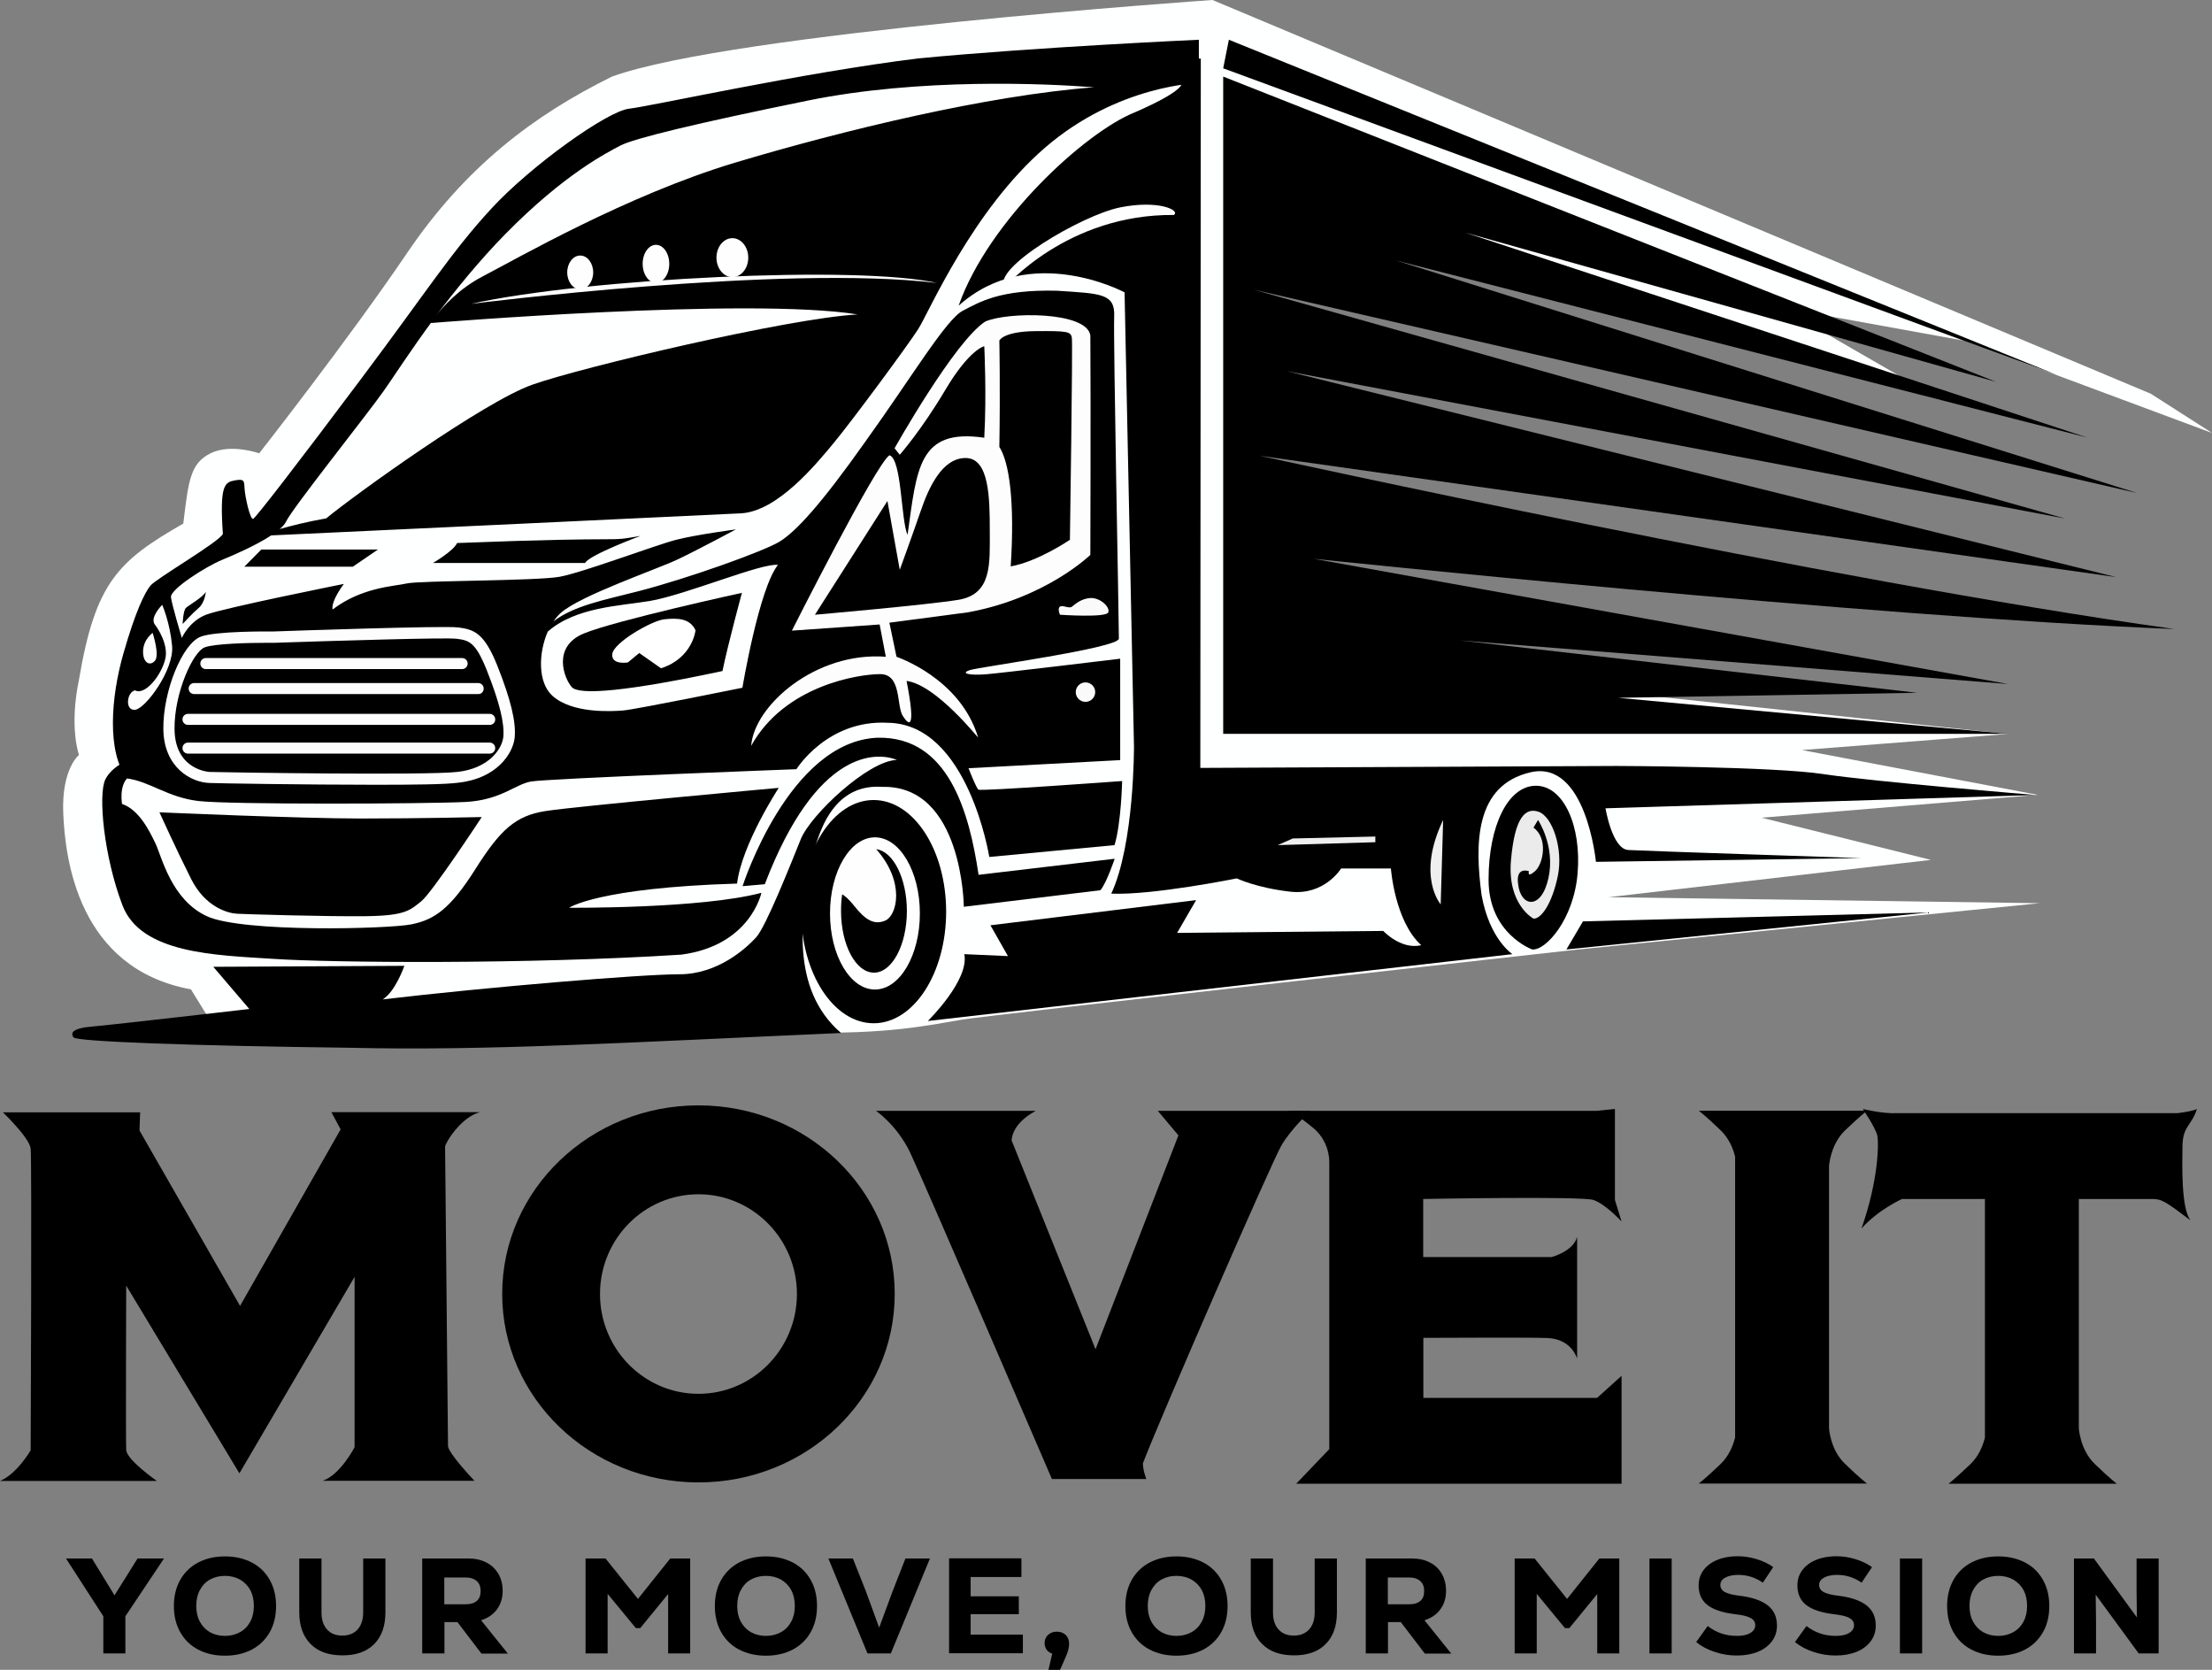
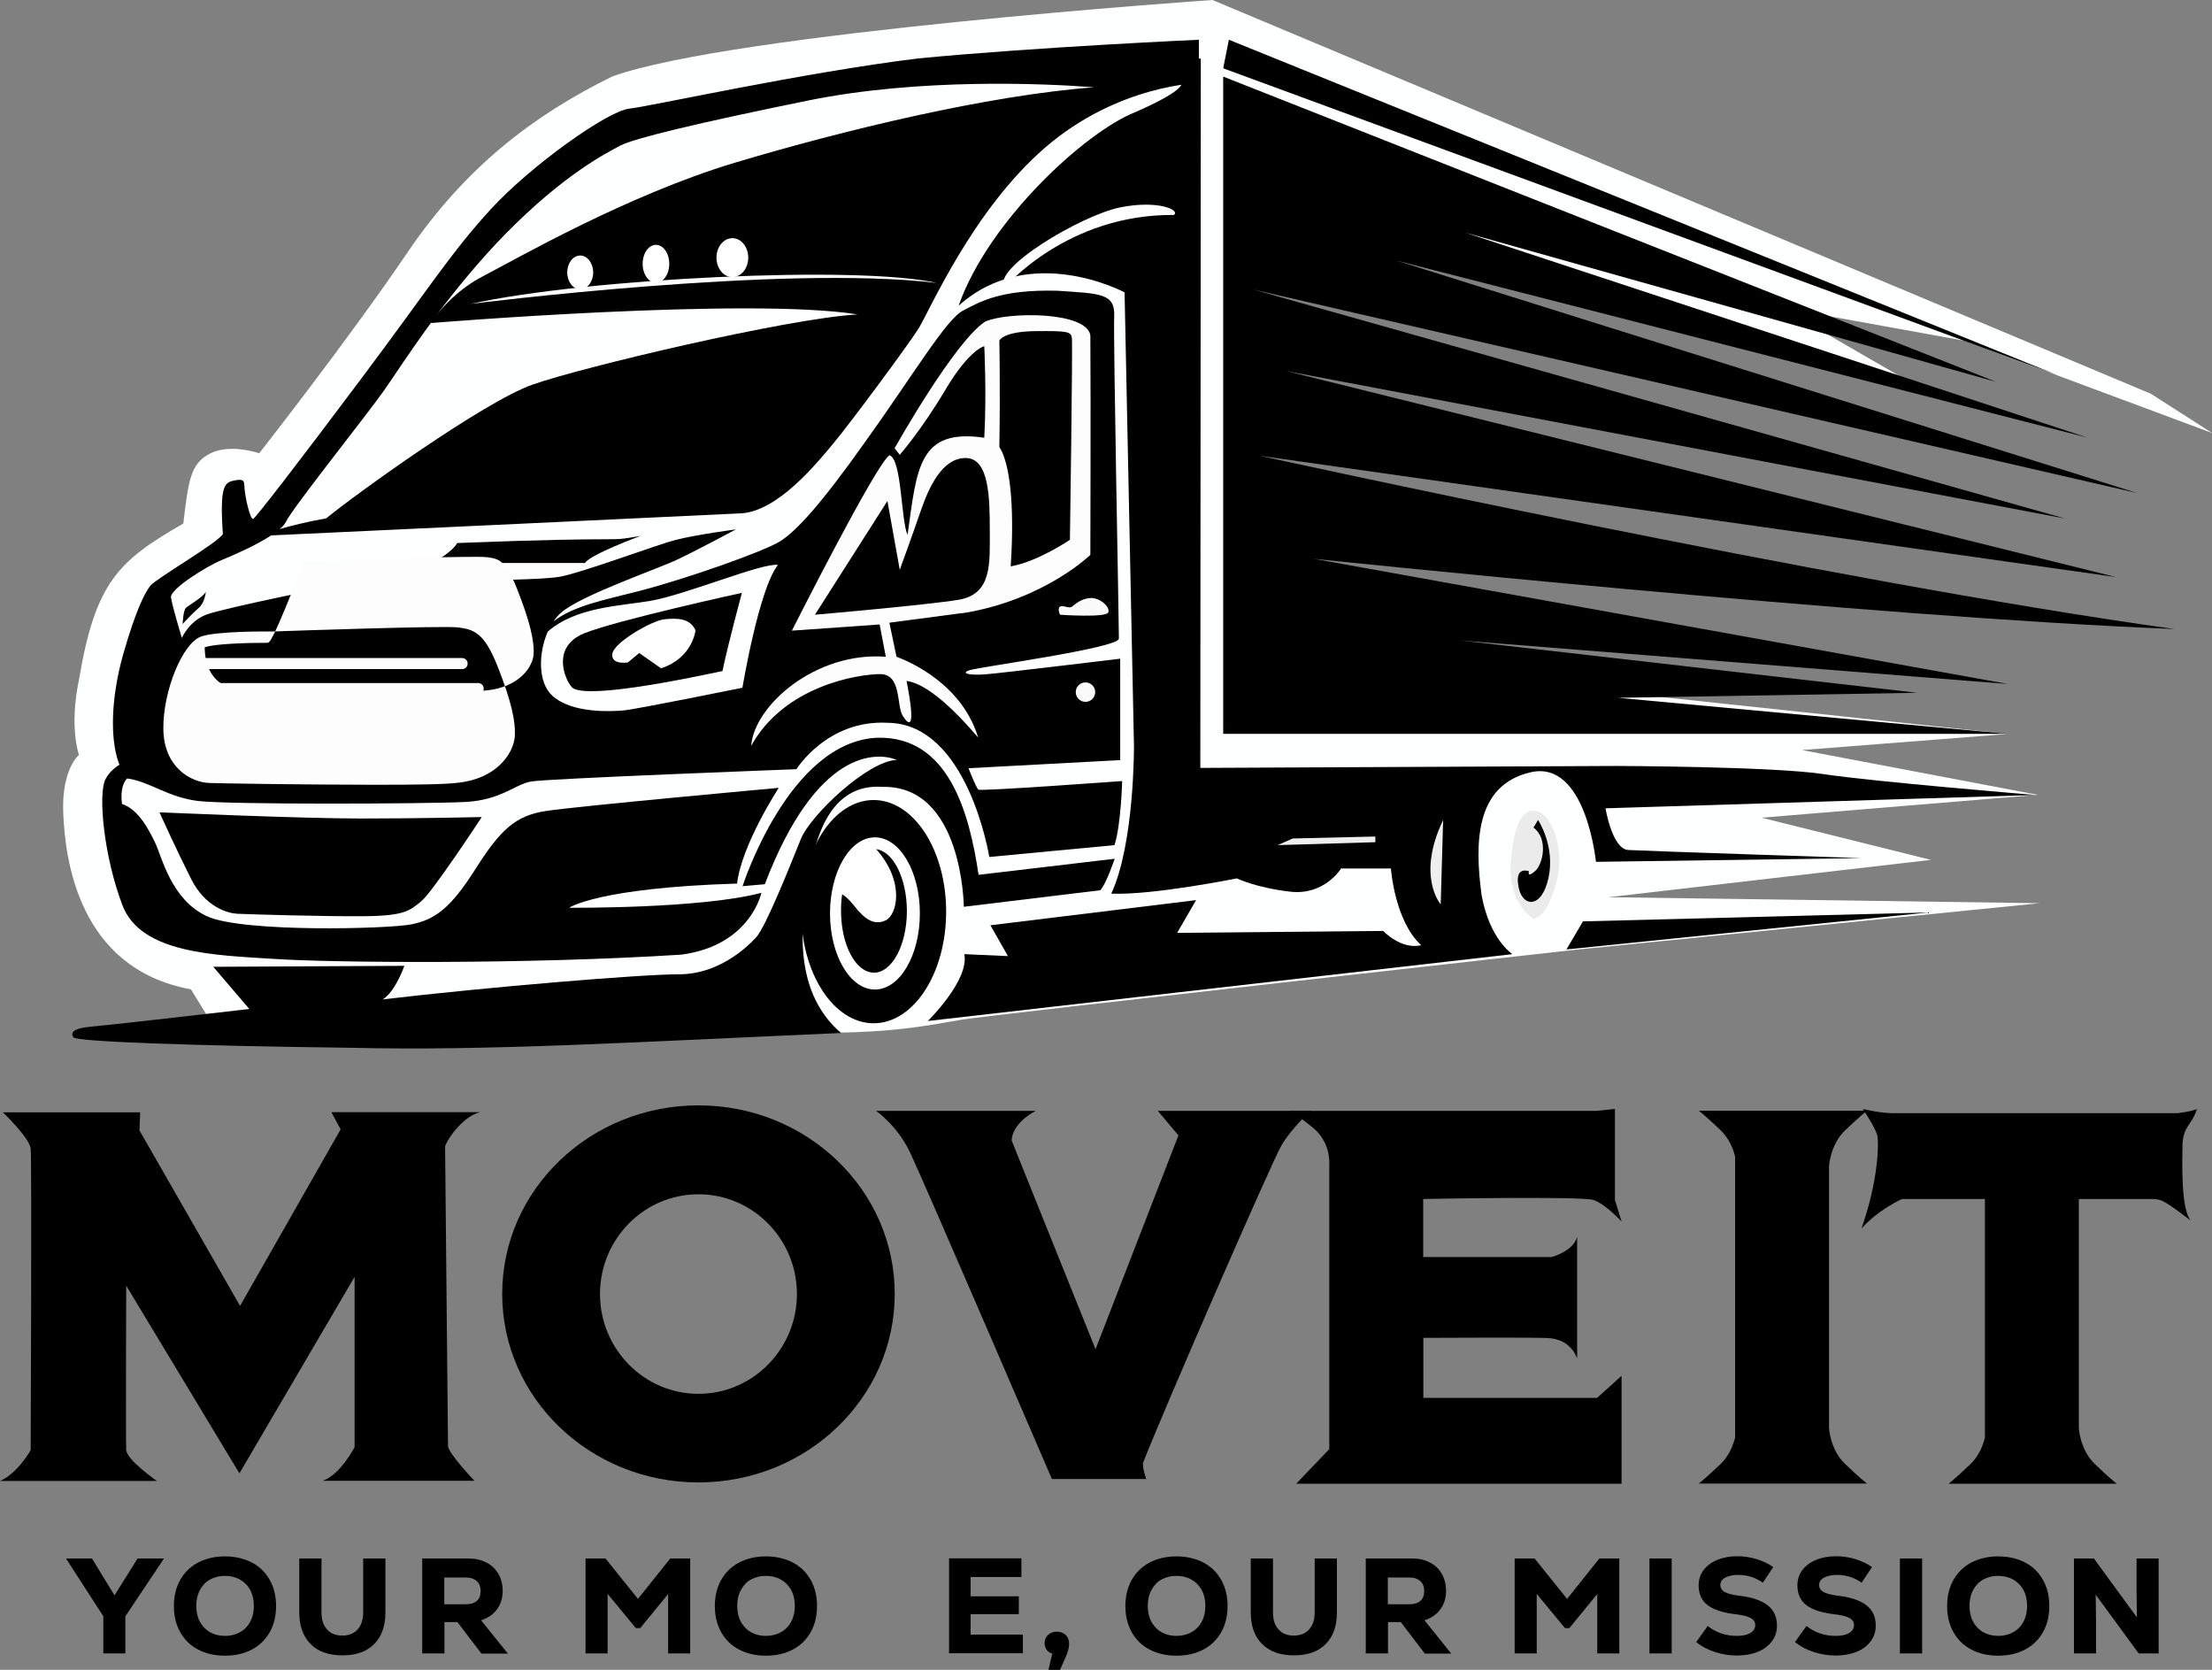
<svg xmlns="http://www.w3.org/2000/svg" version="1.1" id="Layer_1" x="0px" y="0px" viewBox="0 0 1363.7 1029.2" style="enable-background:new 0 0 1363.7 1029.2;" xml:space="preserve">
  <rect x="0" y="0" width="1363.7" height="1029.2" fill="#808080" stroke="none" />
  <style type="text/css">
	.st0{fill:#FEFFFF;}
	.st1{fill:#EBEBEB;}
	.st2{fill:#EFEFEF;}
	.st3{fill:#FDFDFD;}
	.st4{fill:#FEFEFE;}
	.st5{fill:#FAFAFA;}
	.st6{fill:#FFFFFF;}
</style>
  <g>
    <path class="st0" d="M747.5,0c0,0-296.1,20.3-370.2,47.2c-48.3,23.8-90.4,55.7-126.3,108.7s-91.2,123.5-91.2,123.5s-17.5-6.2-30,0   c-12.5,6.2-13.6,16.8-16.8,43.3c-40.1,23-54.2,36.2-64.3,96.2c-6.2,29.6,0,46.4,0,46.4s-10.9,8.6-9.7,36.2   c1.2,27.7,9,95.5,78.7,108.3c11.3,18.3,11.3,18.3,11.3,18.3s58.6,15.2,103.2,13.7s203.7-7.4,259.4-5.6s83.3-4.8,101.8-7.8   c18.6-3,378.7-43.1,378.7-43.1l285.4-28.6L991.6,553l198.8-23l-104.4-26l170.2-14.1l-145.3-27.6l126.8-9.9L767,402.2l1.2-271.2   l428.4,115.5l-98.7-57l113.1,20.5l152.8,56.9l-37.8-24.2L747.5,0z" />
    <ellipse cx="538.6" cy="561.9" rx="44.7" ry="68.8" />
    <polygon points="757.6,24.5 1268.1,231.1 754.1,42.1  " />
    <path d="M754.1,47.2l476.6,188.2l-327.3-92l383.4,126.3L860.5,160.5l457.1,143.4L772.8,178.5l500.3,141.1L793,228.7l511.6,127   l-528-74.8c0,0,352.3,77.5,563.9,106.8c-187.8-7.4-530.7-43.3-530.7-43.3l428.2,77.2l-338.2-26.9l282.1,32.3l-184.3,3.1l240,22.2   H754.1V47.2z" />
    <polygon points="1188.9,562.4 965.7,585.2 975.9,567.9  " />
    <path d="M932.4,588.1L572,629.3c0,0,25.7-25.1,22.5-41.2c26.9,1.2,26.9,1.2,26.9,1.2l-10.8-19l126.8-15.5L725.7,575l127.1-1.2   c0,0,10.8,11.7,23.4,8.8c-16.4-14.9-18.7-47.3-18.7-47.3h-30.7c0,0-10.2,16.7-31.3,14.3s-33-8.2-33-8.2s-52,10.5-77.4,9.4   c14.3-30.7,14-90.9,14-90.9l-5.8-279.7c0,0-58.2-31.3-102.3,8.2c18.4-52.3,78-107,108.7-119.2c28.3-12.3,28.6-17,28.6-17l0.3-16.1   h11.7l-0.3,437.2l256.6-1.2c0,0,96.4,0.3,127.4,5c31,4.7,130.9,12.9,130.9,12.9l-265.1,8.2c0,0,4.1,25.1,14,25.7   c9.9,0.6,143.8,5,143.8,5l-163.7,2.3c0,0-6.1-63.1-40.3-55.2s-34.5,43.5-30.2,75.7C918.3,579,932.4,588.1,932.4,588.1z" />
-     <path d="M944.6,585.2c0,0-26.9-9.6-26.9-43c0-33.3,12-57.9,29.2-57.9c17.2,0,28.1,25.1,25.7,53.8   C970.3,566.8,952.8,586.1,944.6,585.2z" />
    <path class="st1" d="M945.4,566.2c0,0-16.2-8.5-13.9-35.7c2.3-27.2,9.1-33,17.2-30.1c8.2,2.9,15.2,22.5,11.7,39.5   C956.9,556.8,950.2,566.5,945.4,566.2z" />
    <path d="M942.6,537c0,0-1.4,4.4,3.7,0c5.1-4.4,8.3-20.2-0.9-26.9c2.8-4.7,2.8-4.7,2.8-4.7s10.8,16.1,6.4,35.9   c-4.4,19.9-17.2,17.8-18.7,3.5C934.4,533.8,942.6,537,942.6,537z" />
    <path class="st2" d="M889.7,505.4l-1.5,52C888.2,557.4,873,540.2,889.7,505.4z" />
    <polygon class="st2" points="847.9,519.1 787.7,520.9 797,516.8 847.9,515.6  " />
    <path d="M678.4,548.7l-84.2,10.2c0,0-0.6-75.1-50.3-73.9c-25.7-1.8-38.6,19.3-44.1,49.1s-13.2,75.1,18.7,102.6   c-131.8,5.8-217.4,11.1-302.5,9.1c-97.6-1.2-168.9-3.8-170.7-6.4c-1.8-2.6-1.2-5.6,11.7-6.7s96.7-10.8,96.7-10.8l-22.2-26   l117.8-0.6c0,0-5.6,16.1-13.4,20.7c64.6-7.6,159.3-15.5,183-15.5s41.2-16.1,47.3-22.8s21.6-45.9,27.5-60.5   c5.8-14.6,41.5-48.5,59.3-48.8c-12.3-5-49.4-7.3-81.5,76.6c-13.7,1.2-13.7,1.2-13.7,1.2s28.6-89.4,83.3-91.5   c43.5-0.9,56.4,45.6,62.2,84.5c83.9-9.9,83.9-9.9,83.9-9.9S682.2,544.3,678.4,548.7z" />
    <path d="M469.4,550.3c0,0-6.7,32.5-49.4,38.1c-95,6.1-216,5-251.6,2.6c-35.7-2.3-81.5-3.2-92.9-33s-15.2-68.4-10.5-77.7   s17.5-13.2,17.5-13.2l2.6,9.4c0,0-12.3,0-9.9,19c10.5,3.5,17,16.7,20.7,24.5c3.8,7.9,9.6,34.5,31.6,44.7   c21.9,10.2,112.2,7.9,126.3,5c14-2.9,23.7-9.4,39.2-33.9c15.5-24.5,24.8-33,43.3-35.9c18.4-2.9,143.8-14.3,143.8-14.3   s-22.8,34.8-25.7,59c-85.9,2.6-103.5,14.9-103.5,14.9S432,560.2,469.4,550.3z" />
    <path d="M137.1,345c6.8-2.8,20.7-8.8,30.1-15c45.9-2.1,269.4-12.6,289.6-13.6c22.5-1.2,46.2-30.1,57.3-43.5   c11.1-13.4,45.3-59.6,52-70.1c6.7-10.5,33.3-73.1,78.3-111.9s94.7-39.7,94.7-39.7V24.5c0,0-100.2,4.5-173,11.5   c-71.6,8.8-164.8,29.5-178.3,31c-13.4,1.5-60.5,35.1-85,61.7c-24.5,26.6-39.5,50.6-79.8,104.3c-40.3,53.8-65.2,85.9-66.9,86.8   c-1.8,0.9-5-13.4-5.3-18.4c-0.3-5,0-6.4-6.1-5.3c-6.1,1.2-9.4,2.6-7.3,33c-2.3,5-41.2,27.5-44.7,31.9c-3.5,4.4-9.1,15.5-16.7,42.1   c-7.6,26.6-10.2,60.5,2.3,76.7c14.2,1.9,24.9,11.6,43.9,13.9c19,2.3,140.6,1.8,164.8,0.6c21.9-1.2,30.4-10.8,40.3-12.6   c9.9-1.8,163.7-7.6,163.7-7.6s19-30.7,56.4-28.6c49.4,0.6,62.5,82.7,62.5,82.7l77.2-7.3c4.1-13.2,4.7-39.5,4.7-39.5   s-87.1,6.4-88.6,5.3c-1.5-1.2-6.1-13.2-6.1-13.2l93.5-5V406c0,0-72.8,8.8-82.7,9.6c-9.9,0.8-16.4-0.5-9.9-2.6   c6.4-2,90.6-13.4,91.8-19.3c0-12-3.5-184.4-2.9-198.7s-8.5-14-35.1-15.8c-35.4-0.9-47.9,7-58.2,12.3s-31.3,40.6-59.9,80.4   c-27.5,38.9-43,55.8-53.2,62c-10.2,6.1-56.1,22.5-86.5,30.4c-21,5.4-40.1,8.9-52.8,18.7c1.4-2,2.9-3.8,4.6-5.3   c12.3-10.8,58.7-26.6,72.2-33c13.4-6.4,35.7-18.4,35.7-18.4s-24.3,3.2-36.8,6.4c-12.6,3.2-57.6,20.2-71.9,22.8   c-14.3,2.6-86.2,2.3-94.1,4.1c-7.9,1.8-27.8,2.3-45.9,16.1c-0.9-5.6,7-15.8,7-15.8s-74.5,14.9-85,19c-10.5,4.1-14.9,14.3-14.9,14.3   s-6.1-20.2-6.7-25.1S127.2,349,137.1,345z M311.6,144.2c36.5-37.1,62.5-50,70.7-54.4c8.2-4.4,46.5-13.7,115.7-27.8   s147-10.5,176.5-8.2c-65.7,5-154,26.3-221.5,46.5c-66.3,19.9-134.7,59.3-155.5,70.1c-14.6,7.6-24.5,18.7-29,24.6   C280.7,178.9,295.3,160.8,311.6,144.2z M176.3,321.6c3.7-8.1,50-66,60.5-81c5.6-7.9,16.1-24.3,30.2-43.4c-0.9,1.2-1.3,1.9-1.3,1.9   s196.1-16.1,263-5.3c-43.5,2.5-170.7,32.7-200.5,43.3c-29.8,10.5-109,67.5-127.1,82.4c-11.4,2-21.4,4.5-28.7,6.6   C174.3,324.6,175.6,323,176.3,321.6z M400.7,370.4c22.2-3.8,69.3-23.7,78.9-22.2c-11.7,14.6-21.9,75.7-21.9,75.7s-66,13.4-73.4,14   c-7.3,0.6-31.6,2-43.8-9.1c-9-8.2-8.6-26.2-2.8-39.5C355,374.1,382.3,373.5,400.7,370.4z" />
    <path class="st3" d="M603,454.5c0.3,0.9-25.7-32.4-44.1-34.8c5.8,29.6,1.8,28.1-2.3,21.6c-4.1-6.4-0.6-25.8-14-25.8   c-13.4,0-59,7.1-79.5,44.2c1.8-24.8,39.7-58.2,83-54.9c-3.8-19.9-3.8-19.9-3.8-19.9l-54.1,3.8c0,0,52.3-103.7,60.2-108.1   c7.6,2.6,7,40,11.1,49.1c5.8-41.2,6.7-65.8,47.3-59.9c1.5-27.2,0-56.4,0-56.4s-9.1,1.8-24,26.9c-14.9,25.1-28.1,40-28.1,40l-3.2-4   c0,0,37-65.9,55.9-78.1c13.7-6.1,62.5-6.4,64.8,8.5c0.3,42.1,0,135.3,0,135.3s-27.2,26.6-75.4,35.4c-48.5,6.4-48.5,6.4-48.5,6.4   l4.4,21C552.7,404.9,591.9,417.7,603,454.5z" />
    <path d="M502.4,378.9l44.7-70.1l7.6,42.4c0,0,8-21.9,12.9-36.2c4.9-14.3,13.1-32.7,27.7-32.7c14.6,0,14.9,24.7,14.9,44.9   c0,20.2,1.5,39-19.3,42.5C570.3,373,502.4,378.9,502.4,378.9z" />
    <path d="M616.1,209.9c0,0,2.3-5.6,22.2-5.8s21.9,0.3,22.5,4.1s-1.2,124.5-1.2,124.5s-19.6,13.4-36.5,16.4c2.6-39.7-0.9-64.3-7-73.6   C616.7,239.2,616.1,209.9,616.1,209.9z" />
    <path class="st4" d="M619.4,177.2c0,0,38.3-45.3,104.3-44.7c4.1-2.9-9.4-9.4-33-4.7C667,132.5,610.6,165.8,619.4,177.2z" />
    <path class="st5" d="M653.5,378.9c0,0-1.8-3.8,0-5c1.8-1.2,5.5,1.5,7.4,0c1.9-1.5,5.7-5,11.4-5.3c5.7-0.3,12.1,5.3,11,8.8   C682.2,380.9,653.5,378.9,653.5,378.9z" />
    <path d="M457.4,365.4c0,0-8.5,31.3-12,48.2c-57.6,12.3-88.3,15.2-92.9,9.9c-4.7-5.3-12.3-24.8,7.3-33   C379.4,382.4,457.4,365.4,457.4,365.4z" />
    <path class="st6" d="M428.8,388.5c0,0-1.8,17.2-21.3,23.4c-13.4-9.4-13.4-9.4-13.4-9.4l-7,5.8c0,0-10.5,1.8-9.6-5.3   c0.9-7,24.3-20.5,32.1-21.3C417.4,380.9,425.3,380.9,428.8,388.5z" />
    <path d="M297,503.6c0,0-30.7,46.8-37.4,52c-6.7,5.3-9.4,8.8-33.9,9.1c-24.5,0.3-73.6-1.2-79.5-1.5c-5.8-0.3-19.6-4.1-28.3-21.3   s-19.6-41.2-19.6-41.2s87.1,3.8,124.2,3.8S297,503.6,297,503.6z" />
    <path d="M394.9,330.3c0,0-31.6,11.7-34.2,16.7c-93.8,0-93.8,0-93.8,0s12.6-7.3,14.9-12.3C394.9,330.3,371.2,334.4,394.9,330.3z" />
-     <polygon points="233,338.7 217.5,349.3 150.6,349.3 161.1,338.7  " />
    <path d="M126.9,364.8c0,0-0.6,6.7-4.4,9.9c-3.8,3.2-9.9,9.9-9.9,9.9s0.3-8.2,2-9.9C116.4,373,124.9,368.3,126.9,364.8z" />
    <circle class="st5" cx="669.2" cy="426.6" r="6" />
    <ellipse class="st4" cx="539.4" cy="563" rx="27.7" ry="46.9" />
    <g>
      <path d="M540.2,523.4c18.1,20.5,12.7,40.7,5.8,43.9c-7.4,3.4-13.1-1-19.5-9.1c-3.2-4.1-5.7-6-7.3-7c-0.5,3.2-0.7,6.7-0.7,10.2    c0,21.1,9.1,38.1,20.3,38.1s20.3-17.1,20.3-38.1C559,541.2,550.7,524.8,540.2,523.4z" />
    </g>
    <g>
      <g>
-         <path class="st3" d="M231.6,483.7c-43.5,0-98.2-0.9-102.4-1.1c-11.3-0.3-28.3-9.5-28.5-33.4c-0.2-23.3,11.7-52.5,23.1-56.8     c9.3-3.5,41.2-3.2,45.2-3.2c11.1-0.4,104.6-3.6,113-2.5l0.4,0c9.7,1.3,16,3.1,24.2,23.6c8.3,20.9,11.6,34.6,10.7,44.3     c-1,9.8-11,25.2-34.6,27.8C275.1,483.5,255,483.7,231.6,483.7z M164.7,396.2c-11.5,0-32.4,0.5-38.5,2.8     c-7.2,2.7-18.8,28-18.6,50.3c0.2,25.6,21.6,26.5,21.8,26.5c11,0.3,132.5,2.2,152.4,0c19.5-2.1,27.7-14.1,28.5-21.6     c0.8-8.4-2.4-21.5-10.2-41.1c-7.1-17.8-11.2-18.4-18.7-19.4l-0.4,0c-5.9-0.8-70.2,1.1-111.9,2.5l-0.1,0l-0.1,0     C167.8,396.2,166.3,396.2,164.7,396.2z" />
+         <path class="st3" d="M231.6,483.7c-43.5,0-98.2-0.9-102.4-1.1c-11.3-0.3-28.3-9.5-28.5-33.4c-0.2-23.3,11.7-52.5,23.1-56.8     c9.3-3.5,41.2-3.2,45.2-3.2c11.1-0.4,104.6-3.6,113-2.5l0.4,0c9.7,1.3,16,3.1,24.2,23.6c8.3,20.9,11.6,34.6,10.7,44.3     c-1,9.8-11,25.2-34.6,27.8C275.1,483.5,255,483.7,231.6,483.7z M164.7,396.2c-11.5,0-32.4,0.5-38.5,2.8     c0.2,25.6,21.6,26.5,21.8,26.5c11,0.3,132.5,2.2,152.4,0c19.5-2.1,27.7-14.1,28.5-21.6     c0.8-8.4-2.4-21.5-10.2-41.1c-7.1-17.8-11.2-18.4-18.7-19.4l-0.4,0c-5.9-0.8-70.2,1.1-111.9,2.5l-0.1,0l-0.1,0     C167.8,396.2,166.3,396.2,164.7,396.2z" />
      </g>
    </g>
    <g>
      <g>
        <path class="st3" d="M284.9,412.4h-158c-1.9,0-3.4-1.5-3.4-3.4s1.5-3.4,3.4-3.4h158c1.9,0,3.4,1.5,3.4,3.4     S286.8,412.4,284.9,412.4z" />
      </g>
    </g>
    <g>
      <g>
        <path class="st3" d="M294.9,427.8H119.7c-1.9,0-3.4-1.5-3.4-3.4s1.5-3.4,3.4-3.4h175.1c1.9,0,3.4,1.5,3.4,3.4     S296.8,427.8,294.9,427.8z" />
      </g>
    </g>
    <g>
      <g>
        <path class="st3" d="M301.9,446.8h-186c-1.9,0-3.4-1.5-3.4-3.4c0-1.9,1.5-3.4,3.4-3.4h186c1.9,0,3.4,1.5,3.4,3.4     C305.4,445.3,303.8,446.8,301.9,446.8z" />
      </g>
    </g>
    <g>
      <g>
        <path class="st3" d="M301.9,464.5h-186c-1.9,0-3.4-1.5-3.4-3.4s1.5-3.4,3.4-3.4h186c1.9,0,3.4,1.5,3.4,3.4     S303.8,464.5,301.9,464.5z" />
      </g>
    </g>
-     <path class="st3" d="M95.3,384.7c0,0,7,8.8,7,18.1s-11.8,26.5-19.1,22.7c-5,1.1-6.4,12.5,0,12c6.4-0.5,24.3-24.7,22.9-39.5   c-1.4-14.7-6.1-25.2-6.1-25.2S92.4,380.3,95.3,384.7z" />
-     <path class="st3" d="M94.1,390.1c0,0,4.5,13.6,1.4,17.2c-3.2,3.6-7.5,1.1-7.3-6.1C88.5,393.9,94.1,390.1,94.1,390.1z" />
    <path class="st4" d="M290.3,187.3c0,0,192.3-24.4,287.2-12.9C530,163.4,362.1,171.4,290.3,187.3z" />
    <ellipse class="st4" cx="451.5" cy="158.8" rx="9.8" ry="12" />
    <ellipse class="st4" cx="404.4" cy="162.6" rx="8.2" ry="11.7" />
    <ellipse class="st4" cx="357.7" cy="167.9" rx="8" ry="10.4" />
    <g>
      <g>
        <path d="M101.1,960.6l-23.8,35.6v22.9H63.7v-22.9l-23-35.6h16l13.9,22.7l14.2-22.7H101.1z" />
        <path d="M122.1,1016.7c-4.8-2.5-8.4-6.1-11-10.7c-2.6-4.6-3.9-10-3.9-16.1c0-6.1,1.3-11.5,3.9-16.1c2.6-4.6,6.3-8.2,11-10.7     c4.8-2.5,10.3-3.8,16.6-3.8c6.3,0,11.8,1.3,16.6,3.8c4.8,2.5,8.4,6.1,11,10.7c2.6,4.6,3.9,10,3.9,16.1c0,6.1-1.3,11.5-3.9,16.1     c-2.6,4.6-6.3,8.2-11,10.7c-4.8,2.5-10.3,3.8-16.6,3.8C132.3,1020.5,126.8,1019.2,122.1,1016.7z M148,1006     c2.7-1.5,4.8-3.7,6.3-6.5c1.5-2.8,2.2-6,2.2-9.7s-0.7-6.9-2.2-9.7c-1.5-2.8-3.6-4.9-6.3-6.5c-2.7-1.5-5.8-2.3-9.3-2.3     s-6.6,0.8-9.3,2.3c-2.7,1.5-4.7,3.7-6.2,6.5c-1.5,2.8-2.2,6-2.2,9.7s0.7,6.9,2.2,9.7c1.5,2.8,3.5,4.9,6.2,6.5     c2.7,1.5,5.8,2.3,9.3,2.3S145.2,1007.5,148,1006z" />
        <path d="M191.5,1013.3c-4.6-4.6-7-11.1-7-19.5v-33.2h13.7v33.2c0,4.5,1.1,8,3.4,10.5c2.3,2.6,5.4,3.8,9.5,3.8     c4,0,7.1-1.3,9.4-3.8c2.3-2.6,3.4-6.1,3.4-10.5v-33.2h13.7v33.2c0,8.4-2.3,14.9-6.9,19.5c-4.6,4.7-11.1,7-19.5,7     C202.6,1020.3,196.1,1018,191.5,1013.3z" />
        <path d="M282,999.8H274v19.3h-13.7v-58.5h28.5c4.2,0,7.9,0.8,11.1,2.5c3.2,1.6,5.6,4,7.4,7c1.7,3,2.6,6.5,2.6,10.4     c0,4.5-1.2,8.3-3.5,11.4c-2.3,3.2-5.6,5.4-9.8,6.8l16.5,20.5h-16.3L282,999.8z M293.9,974.5c-1.6-1.4-3.8-2.2-6.7-2.2h-13.3v16.5     h13.3c3,0,5.2-0.7,6.8-2.1c1.6-1.4,2.3-3.4,2.3-6.1C296.3,977.9,295.5,975.9,293.9,974.5z" />
        <path d="M413.2,960.6h12.3v58.5h-13.6v-36.6l-17.2,21H392l-17.4-21.1v36.7H361v-58.5h12.3l20,24.9L413.2,960.6z" />
        <path d="M455.6,1016.7c-4.8-2.5-8.4-6.1-11-10.7c-2.6-4.6-3.9-10-3.9-16.1c0-6.1,1.3-11.5,3.9-16.1c2.6-4.6,6.3-8.2,11-10.7     c4.8-2.5,10.3-3.8,16.6-3.8c6.3,0,11.8,1.3,16.6,3.8c4.8,2.5,8.4,6.1,11,10.7c2.6,4.6,3.9,10,3.9,16.1c0,6.1-1.3,11.5-3.9,16.1     c-2.6,4.6-6.3,8.2-11,10.7c-4.8,2.5-10.3,3.8-16.6,3.8C465.9,1020.5,460.4,1019.2,455.6,1016.7z M481.5,1006     c2.7-1.5,4.8-3.7,6.3-6.5c1.5-2.8,2.2-6,2.2-9.7s-0.7-6.9-2.2-9.7c-1.5-2.8-3.6-4.9-6.3-6.5c-2.7-1.5-5.8-2.3-9.3-2.3     s-6.6,0.8-9.3,2.3c-2.7,1.5-4.7,3.7-6.2,6.5c-1.5,2.8-2.2,6-2.2,9.7s0.7,6.9,2.2,9.7c1.5,2.8,3.5,4.9,6.2,6.5     c2.7,1.5,5.8,2.3,9.3,2.3S478.8,1007.5,481.5,1006z" />
-         <path d="M558.2,960.6h15.1l-24.1,58.5h-14.4l-24.1-58.5h15.1l7.9,19.9l8.3,22.7l8.4-22.7L558.2,960.6z" />
        <path d="M598.4,1007.5h32.2v11.5h-45.5v-58.5h44.6V972h-31.3v11.9h29.7v11h-29.7V1007.5z" />
        <path d="M657,1007.7c1.4,1.4,2.1,3.2,2.1,5.4c0,1.8-0.4,3.8-1.2,6c-0.8,2.1-2.3,5.5-4.4,10.1h-7.1l2.3-10     c-1.4-0.4-2.6-1.2-3.4-2.3c-0.8-1.1-1.3-2.5-1.3-4.1c0-2.1,0.7-3.8,2.1-5.1c1.4-1.3,3.2-2,5.4-2     C653.8,1005.7,655.6,1006.4,657,1007.7z" />
        <path d="M708.7,1016.7c-4.8-2.5-8.4-6.1-11-10.7c-2.6-4.6-3.9-10-3.9-16.1c0-6.1,1.3-11.5,3.9-16.1c2.6-4.6,6.3-8.2,11-10.7     c4.8-2.5,10.3-3.8,16.6-3.8s11.8,1.3,16.6,3.8c4.8,2.5,8.4,6.1,11,10.7c2.6,4.6,3.9,10,3.9,16.1c0,6.1-1.3,11.5-3.9,16.1     c-2.6,4.6-6.3,8.2-11,10.7c-4.8,2.5-10.3,3.8-16.6,3.8S713.5,1019.2,708.7,1016.7z M734.6,1006c2.7-1.5,4.8-3.7,6.3-6.5     c1.5-2.8,2.2-6,2.2-9.7s-0.7-6.9-2.2-9.7c-1.5-2.8-3.6-4.9-6.3-6.5c-2.7-1.5-5.8-2.3-9.3-2.3c-3.5,0-6.6,0.8-9.3,2.3     c-2.7,1.5-4.7,3.7-6.2,6.5c-1.5,2.8-2.2,6-2.2,9.7s0.7,6.9,2.2,9.7c1.5,2.8,3.5,4.9,6.2,6.5c2.7,1.5,5.8,2.3,9.3,2.3     C728.8,1008.3,731.9,1007.5,734.6,1006z" />
        <path d="M778.1,1013.3c-4.7-4.6-7-11.1-7-19.5v-33.2h13.7v33.2c0,4.5,1.1,8,3.4,10.5c2.3,2.6,5.4,3.8,9.5,3.8     c4,0,7.1-1.3,9.4-3.8c2.3-2.6,3.4-6.1,3.4-10.5v-33.2h13.7v33.2c0,8.4-2.3,14.9-6.9,19.5c-4.6,4.7-11.1,7-19.5,7     C789.3,1020.3,782.8,1018,778.1,1013.3z" />
        <path d="M863.6,999.8h-7.9v19.3H842v-58.5h28.5c4.2,0,7.9,0.8,11.1,2.5c3.2,1.6,5.6,4,7.3,7c1.7,3,2.6,6.5,2.6,10.4     c0,4.5-1.2,8.3-3.5,11.4c-2.3,3.2-5.6,5.4-9.8,6.8l16.5,20.5h-16.3L863.6,999.8z M875.6,974.5c-1.6-1.4-3.8-2.2-6.7-2.2h-13.3     v16.5h13.3c3,0,5.2-0.7,6.8-2.1c1.6-1.4,2.3-3.4,2.3-6.1C878,977.9,877.2,975.9,875.6,974.5z" />
        <path d="M986,960.6h12.3v58.5h-13.6v-36.6l-17.2,21h-2.7l-17.4-21.1v36.7h-13.6v-58.5h12.3l20,24.9L986,960.6z" />
        <path d="M1016.9,960.6h13.7v58.5h-13.7V960.6z" />
        <path d="M1057.2,1018.2c-4.4-1.4-8.3-3.5-11.5-6.1l7.1-9.9c5.2,4.1,11.2,6.1,18.1,6.1c3.5,0,6.2-0.6,8.2-1.8c2-1.2,3-2.8,3-4.8     c0-1.9-0.9-3.4-2.8-4.4c-1.9-1.1-4.9-1.8-9-2.3c-8-0.9-13.8-2.8-17.5-5.6s-5.6-6.9-5.6-12.2c0-3.6,1-6.7,3-9.4     c2-2.7,4.8-4.8,8.4-6.3c3.6-1.5,7.8-2.3,12.5-2.3c4.1,0,8,0.6,11.9,1.8c3.9,1.2,7.3,2.8,10.2,4.9l-6.4,9.6     c-4.6-3.2-9.6-4.8-15.1-4.8c-3.4,0-6.1,0.6-8.1,1.7c-2,1.1-3,2.6-3,4.5c0,1.8,0.9,3.3,2.6,4.3c1.8,1,4.7,1.8,8.8,2.3     c7.9,0.9,13.8,2.9,17.7,5.9c3.9,3,5.8,7.2,5.8,12.5c0,3.7-1,6.9-3.1,9.7c-2.1,2.8-5,5-8.7,6.5c-3.7,1.5-8,2.3-12.9,2.3     C1066.2,1020.4,1061.6,1019.7,1057.2,1018.2z" />
        <path d="M1118.1,1018.2c-4.4-1.4-8.3-3.5-11.5-6.1l7.1-9.9c5.2,4.1,11.2,6.1,18.1,6.1c3.5,0,6.2-0.6,8.2-1.8c2-1.2,3-2.8,3-4.8     c0-1.9-0.9-3.4-2.8-4.4c-1.9-1.1-4.9-1.8-9-2.3c-8-0.9-13.8-2.8-17.5-5.6s-5.6-6.9-5.6-12.2c0-3.6,1-6.7,3-9.4     c2-2.7,4.8-4.8,8.4-6.3c3.6-1.5,7.8-2.3,12.5-2.3c4.1,0,8,0.6,11.9,1.8c3.9,1.2,7.3,2.8,10.2,4.9l-6.4,9.6     c-4.6-3.2-9.6-4.8-15.1-4.8c-3.4,0-6.1,0.6-8.1,1.7c-2,1.1-3,2.6-3,4.5c0,1.8,0.9,3.3,2.6,4.3c1.8,1,4.7,1.8,8.8,2.3     c7.9,0.9,13.8,2.9,17.7,5.9c3.9,3,5.8,7.2,5.8,12.5c0,3.7-1,6.9-3.1,9.7c-2.1,2.8-5,5-8.7,6.5c-3.7,1.5-8,2.3-12.9,2.3     C1127.2,1020.4,1122.6,1019.7,1118.1,1018.2z" />
        <path d="M1171.3,960.6h13.7v58.5h-13.7V960.6z" />
        <path d="M1215.3,1016.7c-4.8-2.5-8.4-6.1-11-10.7c-2.6-4.6-3.9-10-3.9-16.1c0-6.1,1.3-11.5,3.9-16.1c2.6-4.6,6.3-8.2,11-10.7     c4.8-2.5,10.3-3.8,16.6-3.8s11.8,1.3,16.6,3.8c4.8,2.5,8.4,6.1,11,10.7c2.6,4.6,3.9,10,3.9,16.1c0,6.1-1.3,11.5-3.9,16.1     c-2.6,4.6-6.3,8.2-11,10.7c-4.8,2.5-10.3,3.8-16.6,3.8S1220,1019.2,1215.3,1016.7z M1241.2,1006c2.7-1.5,4.8-3.7,6.3-6.5     c1.5-2.8,2.2-6,2.2-9.7s-0.7-6.9-2.2-9.7c-1.5-2.8-3.6-4.9-6.3-6.5c-2.7-1.5-5.8-2.3-9.3-2.3c-3.5,0-6.6,0.8-9.3,2.3     c-2.7,1.5-4.7,3.7-6.2,6.5c-1.5,2.8-2.2,6-2.2,9.7s0.7,6.9,2.2,9.7c1.5,2.8,3.5,4.9,6.2,6.5c2.7,1.5,5.8,2.3,9.3,2.3     C1235.4,1008.3,1238.5,1007.5,1241.2,1006z" />
        <path d="M1317.2,960.6h13.6v58.5h-12.3l-26.5-36.2l0.2,15.8v20.4h-13.6v-58.5h12.3l26.5,36.3l-0.2-15.6V960.6z" />
      </g>
    </g>
    <g>
      <g>
        <g>
          <path d="M430.6,681.3c-66.8,0-121,52-121,116.2s54.2,116.2,121,116.2c66.8,0,121-52,121-116.2S497.4,681.3,430.6,681.3z       M430.6,859.1c-33.5,0-60.7-27.6-60.7-61.5c0-34,27.2-61.5,60.7-61.5s60.7,27.6,60.7,61.5C491.3,831.5,464.1,859.1,430.6,859.1z      " />
        </g>
        <path d="M86.4,685.6H1.8c0,0,16.3,15.6,17.1,22.3s0,186,0,186S10.6,908.4,0,912.8c96.7,0,96.7,0,96.7,0s-18.7-13-18.9-19.2     c-0.3-6.2,0-101.2,0-101.2l69.8,115.7L218.6,787v105c0,0-8.8,17.1-19.7,20.7c93.6,0,93.6,0,93.6,0s-16.3-17.1-16.3-21.5     c0-4.4-1.8-182.1-1.8-184.4s9.9-18.4,21.5-21.3c-91.6,0-91.6,0-91.6,0l5.7,10.6L148,804.9L86,696.8L86.4,685.6z" />
        <path d="M638.5,684.7h-98.4c0,0,13,8.9,21,25.7c8,16.8,87.4,201.2,87.4,201.2h58.2c0,0-2.1-5.3-2.1-9.7     c11.2-29.2,79.2-185.2,85.4-195.9c6.2-10.6,18-21.3,18-21.3h-94.2l12.7,15.1l-51.1,131.8L623.7,703     C623.7,703,623.1,693,638.5,684.7z" />
        <path d="M877.5,861.6v-37c22.8-0.1,65.6-0.3,76.5,0.1c15.1,0.6,18.3,12.7,18.3,12.7v-75c-2.4,8.9-15.7,12.4-15.7,12.4h-79.2V739     c0,0,97.5-1.8,104.9,0.6c7.4,2.4,17.4,13.3,17.4,13.3l-4.1-13.3v-56.1l-11.5,1.2h-190c3.3,0.9,9.9,5.9,15.6,10.6     c6.2,5.2,9.8,12.9,9.8,21v176.9l-20.4,21.3h200.6v-66.5l-15.1,13.6H877.5z" />
        <path d="M1345.5,706.2c0.2-12.3,5.8-12.5,8.9-22.7c-2.6,1.5-11.9,2.6-11.9,2.6s-64.6,0-172.5,0c-9.6,0.5-21.6-2.6-21.6-2.6     s7.8,11.5,8.9,16.2c1.1,4.7,0.8,27.8-9.7,57.5c10.4-11.7,25-18.2,25-18.2s22.9,0,51.1,0v147.1c-1.2,4.7-3.6,11.2-8.9,16.3     c-9.1,8.7-13.5,12.1-13.5,12.1h47.4h8.9h47.4c0,0-4.4-3.3-13.5-12.1c-9.1-8.7-9.9-22-9.9-22V739c23.9,0,42.8,0,45,0     c6.3,0,8.4,1.6,23.9,13.2C1344.7,745.2,1345.3,718.5,1345.5,706.2z" />
        <path d="M1127.6,880.4v-6.7V725.4v-6.7c0,0,0.8-13.3,9.9-22s13.5-12.1,13.5-12.1h-47.4h-8.9h-47.4c0,0,4.4,3.3,13.5,12.1     c5.3,5.1,7.8,11.6,8.9,16.3v12.4v148.2v12.4c-1.2,4.7-3.6,11.2-8.9,16.3c-9.1,8.7-13.5,12.1-13.5,12.1h47.4h8.9h47.4     c0,0-4.4-3.3-13.5-12.1C1128.4,893.7,1127.6,880.4,1127.6,880.4z" />
      </g>
    </g>
  </g>
</svg>